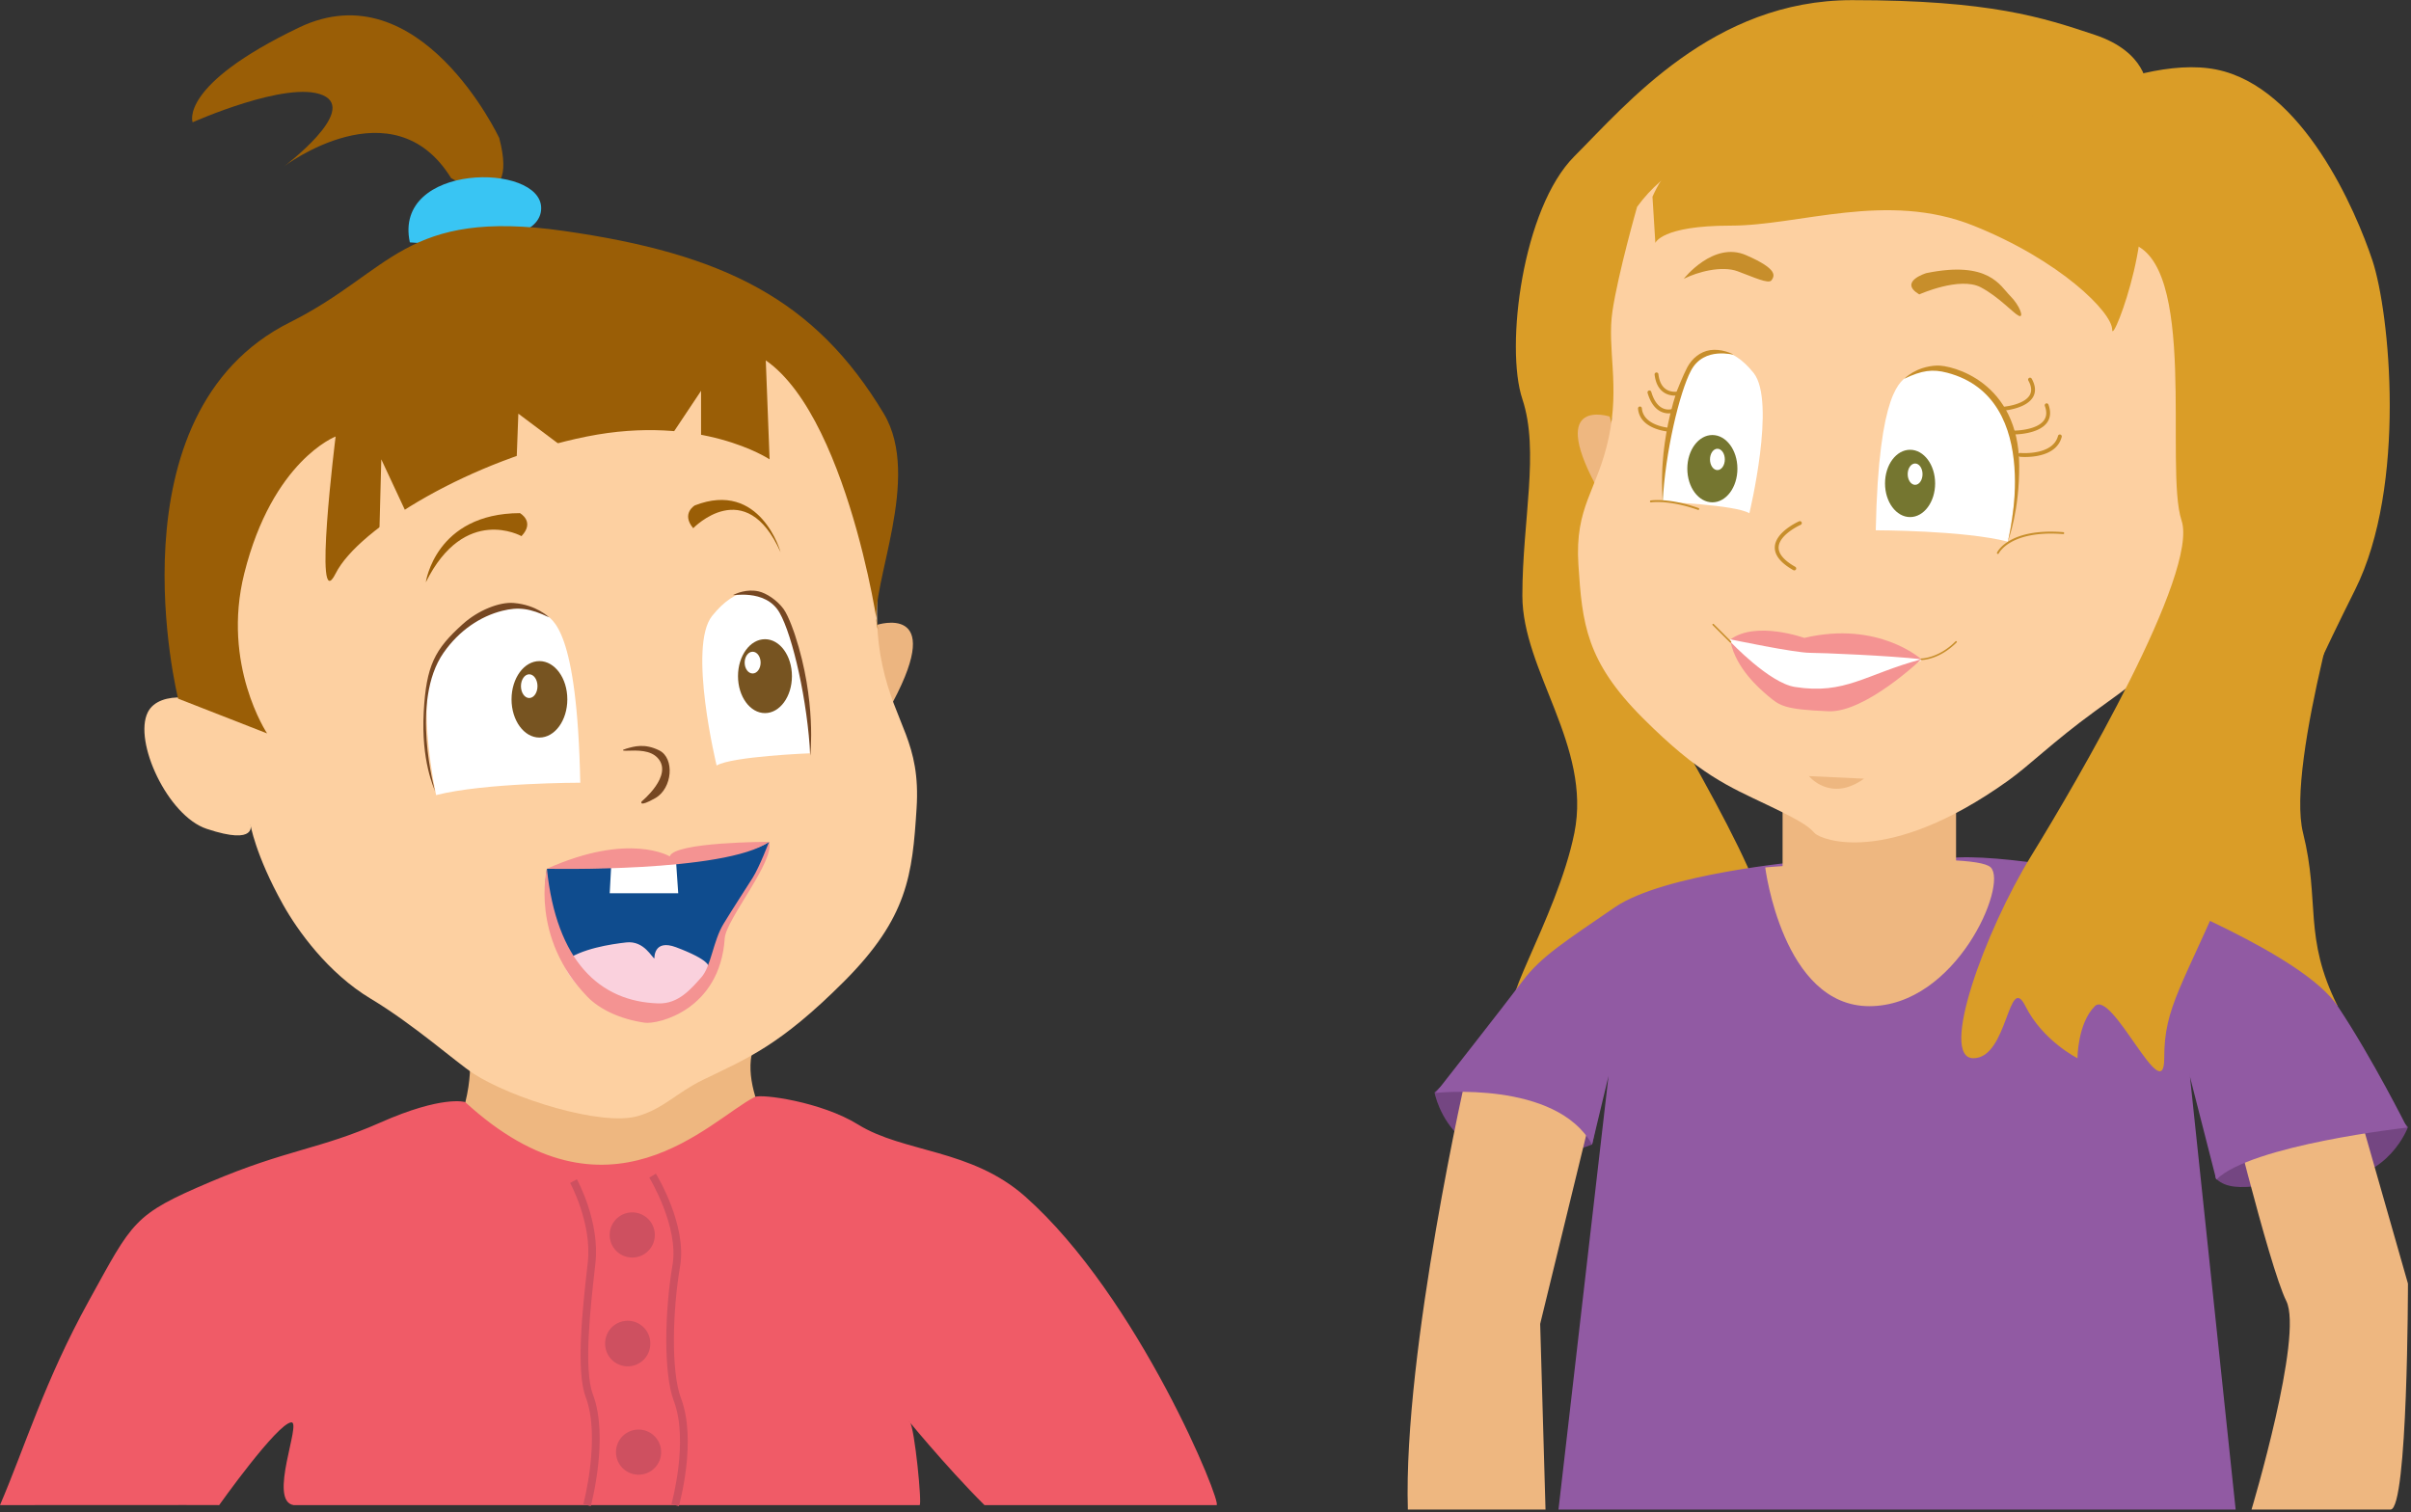
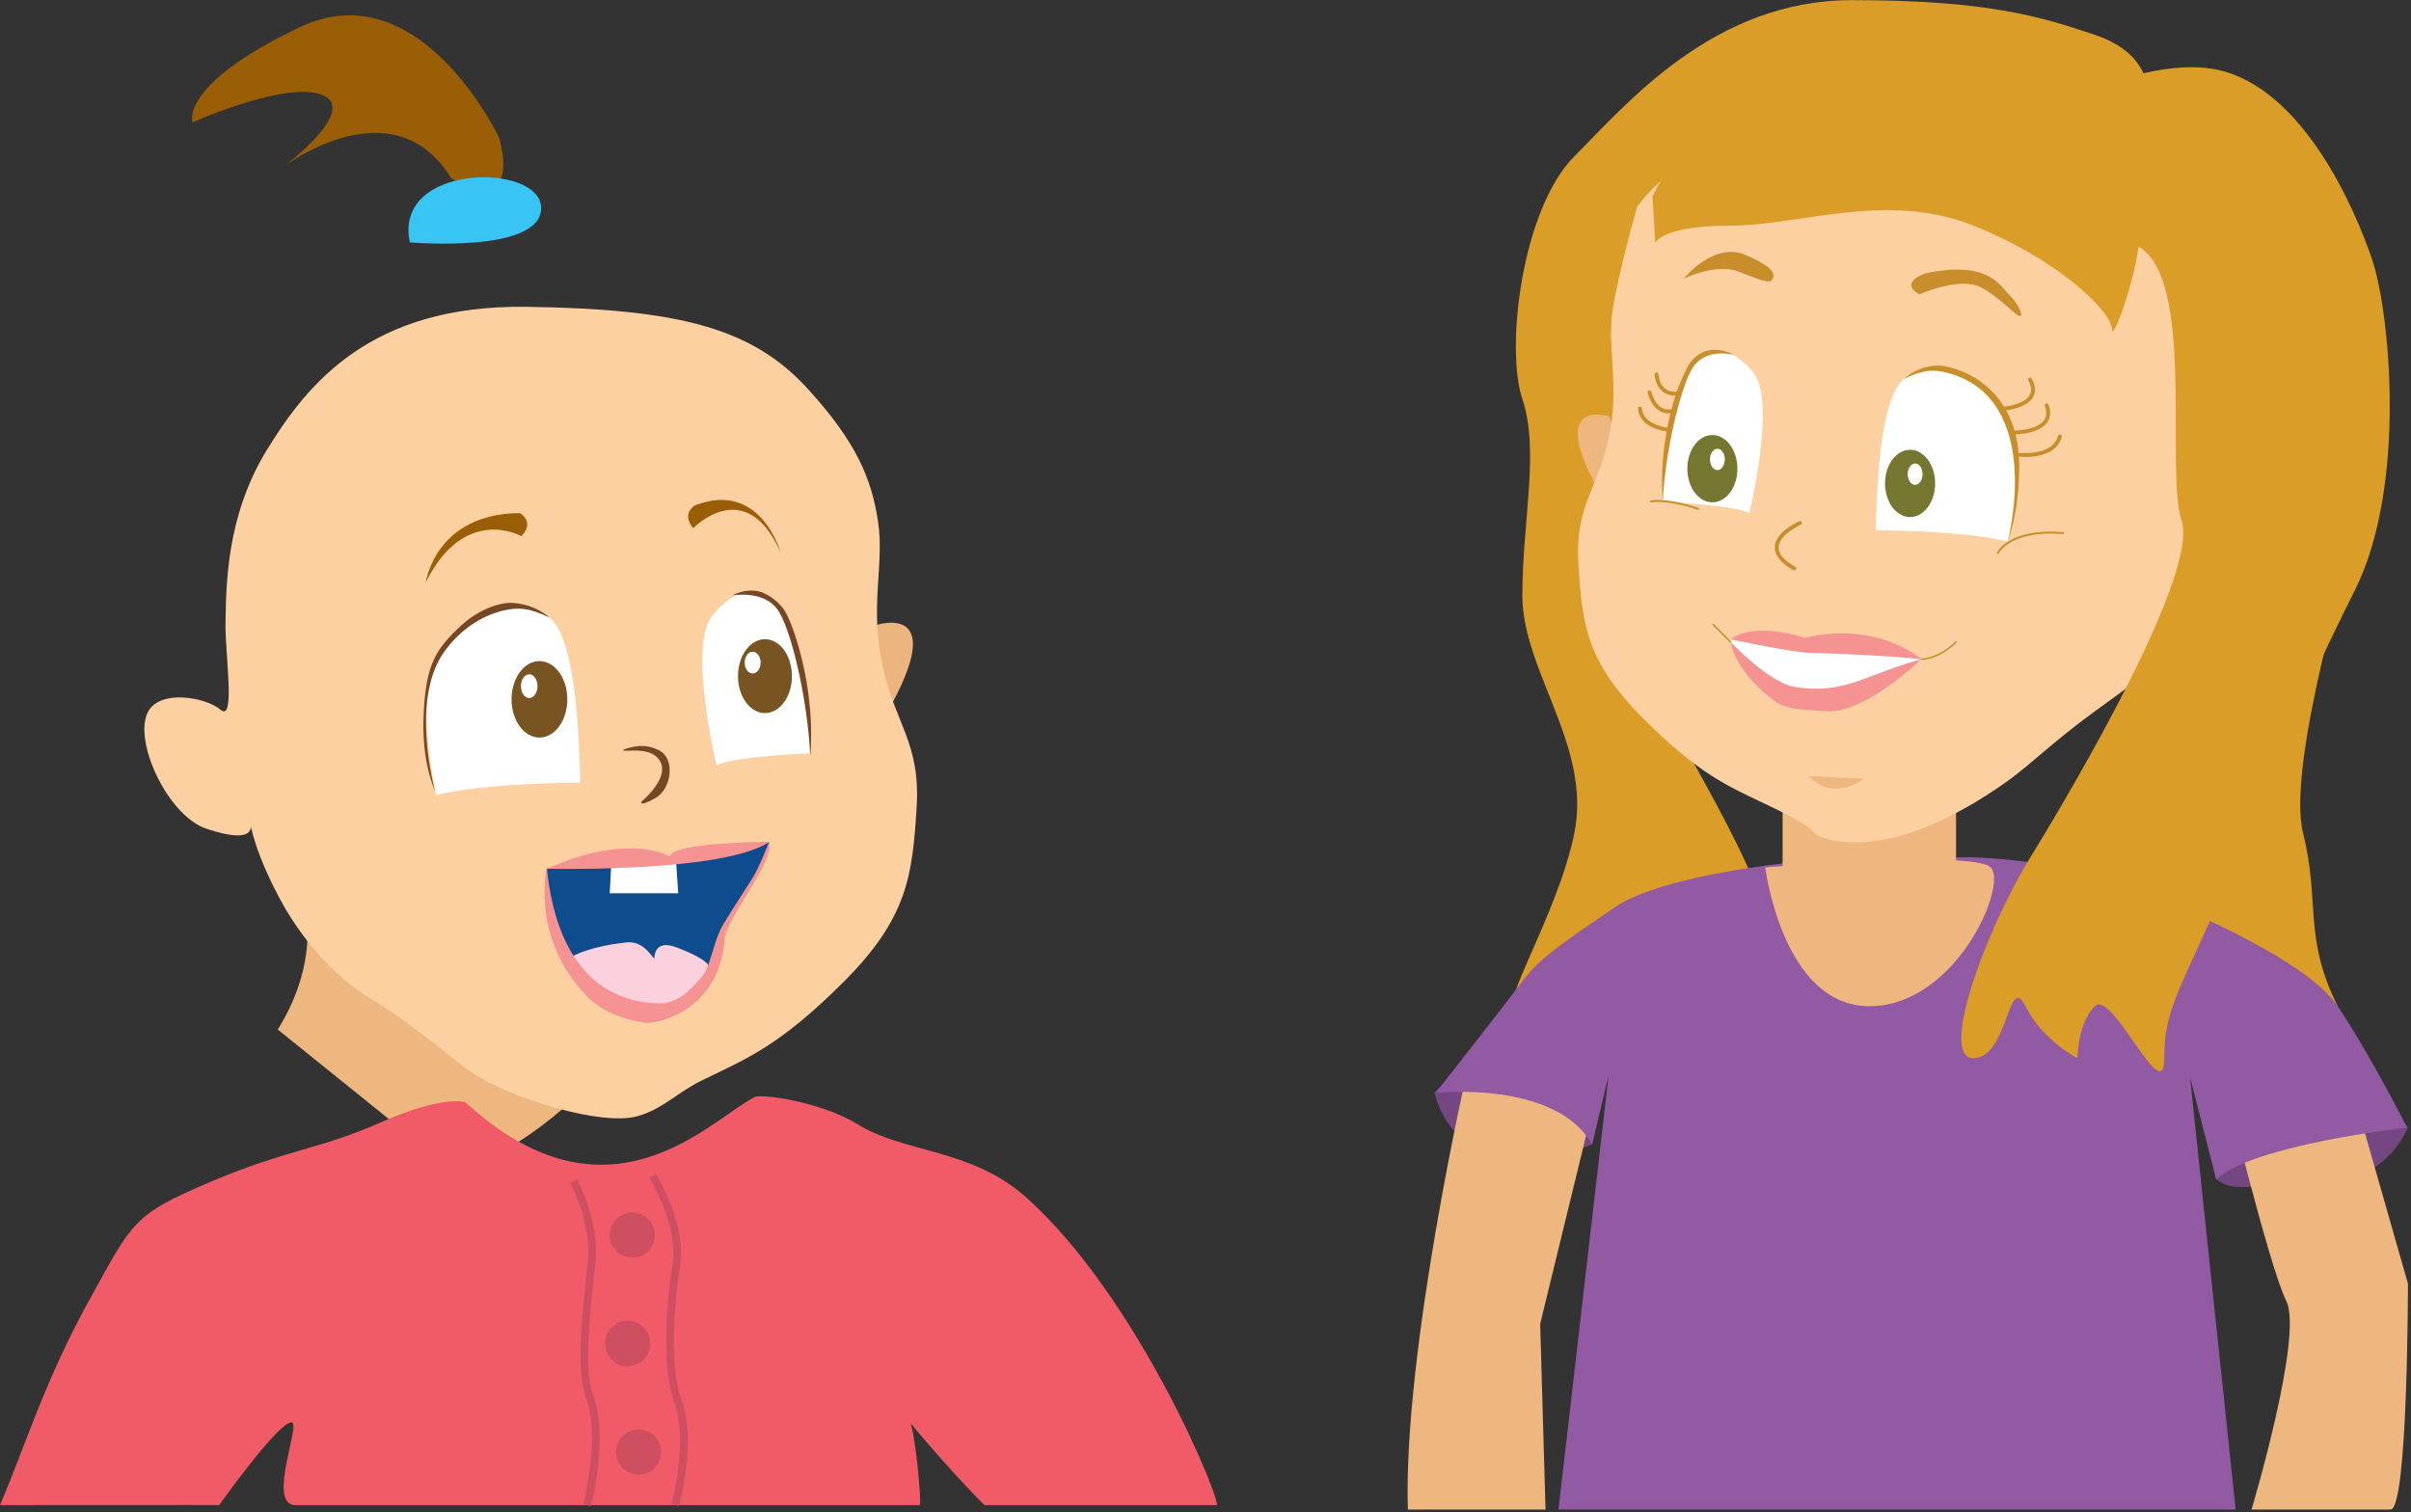
<svg xmlns="http://www.w3.org/2000/svg" width="314" height="197" viewBox="0 0 314 197" version="1.1">
  <rect x="0" y="0" width="314" height="197" fill="#333333" stroke="none" />
  <g id="Welcome" stroke="none" stroke-width="1" fill="none" fill-rule="evenodd">
    <g id="Desktop-HD---Services" transform="translate(-278 -1226)">
      <g id="sedation-girls" transform="translate(278 1226)">
        <g id="sedation-girl-right" transform="translate(183)">
          <path d="M3.827 142.288s2.41 13.583 20.521 6.792c0 0 2.118-9.056-.146-9.056s-13.583-4.528-20.375 2.264" id="Fill-1" fill="#744682" />
          <path d="M8.152 139.161S-.27 175.89.353 196.621h17.93l-.695-24.183 7.228-29.652s-8.267-6.022-16.664-3.625" id="Fill-3" fill="#EEB780" />
          <path d="M130.603 146.816s-2.49 6.792-9.966 6.792c-7.475 0-12.445 2.264-14.936 0-2.492-2.264 19.92-13.584 24.902-6.792" id="Fill-5" fill="#744682" />
          <path d="M121.548 135.496l9.055 31.694s0 29.431-2.263 29.431h-18.11s6.79-22.639 4.526-27.167c-2.264-4.527-8.3-29.43-8.3-29.43s6.036-9.055 15.092-4.528" id="Fill-7" fill="#EEB780" />
          <path d="M123.713 70.056s-9.037 29.37-6.778 38.408c2.259 9.037 0 13.555 4.519 22.592 0 0-9.037-4.518-15.815-2.26-6.778 2.26-4.52-6.777-4.52-6.777s13.557-51.963 22.594-51.963" id="Fill-10" fill="#DA9D27" />
          <path d="M64.972 22.611s-15.815-4.519-27.111 2.26c-11.297 6.777-9.037 22.592-11.297 31.63-2.26 9.036-2.26 18.073 2.26 27.11 4.518 9.038 20.332 33.89 18.073 38.408-2.258 4.52-13.555 9.037-13.555 9.037s0-2.259-2.26-4.518c-2.259-2.26 2.26 4.518-2.259 4.518-4.518 0-4.518-2.259-4.518-6.778 0 0-4.52 4.52-9.037 6.778-4.52 2.26 4.517-11.296 6.777-22.592 2.26-11.297-6.778-21.087-6.778-30.877s2.26-18.828 0-25.605c-2.258-6.778 0-24.852 6.779-31.63C28.823 13.574 40.12.018 58.192.018c18.075 0 24.853 2.26 31.63 4.52 6.779 2.258 6.779 6.777 6.779 6.777s-22.594 4.518-31.63 11.296" id="Fill-12" fill="#DA9D27" />
          <path d="M102.066 139.674l3.572 13.976c4.52-4.52 24.852-6.778 24.852-6.778s-4.518-9.037-9.037-15.815c-4.518-6.778-24.253-14.386-27.11-15.815-4.52-2.26-22.872-4.686-24.75-3.043-1.707 1.495-4.198 2.142-7.499 2.022-2.869-.106-6.352-.793-10.462-2.022 0 0-17.96 1.596-24.345 5.988-6.386 4.392-9.579 6.383-11.976 9.58-2.393 3.19-11.34 14.586-11.34 14.586s15.67-1.702 20.376 6.727l2.143-8.941-6.52 56.482h88.193l-5.944-56.335-.153-.612" id="Fill-14" fill="#915AA3" />
          <path d="M71.75 114.881c0 1.3-4.814 4.39-11.05 4.39-6.24 0-11.543-3.09-11.543-4.39v-9.254c0-1.297 5.055-2.352 11.298-2.352 6.236 0 11.294 1.055 11.294 2.352v9.254z" id="Fill-16" fill="#EEB780" />
          <path d="M26.636 54.255s-7.953-2.59-1.849 8.877c6.102 11.467 2.59-6.473 1.85-8.877" id="Fill-18" fill="#EEB780" />
          <path d="M30.211 26.94s-2.466 8.63-3.206 13.563c-.74 4.933.986 9.618-.494 16.523-1.479 6.907-4.438 8.879-3.945 16.524.493 7.644.986 12.578 8.385 19.976 7.397 7.399 11.097 8.876 16.276 11.345 5.18 2.464 5.426 2.958 6.165 3.698.74.74 9.32 4.413 25.135-6.883 2.786-1.99 5.873-5.09 11.296-9.037 4.651-3.387 7.221-5.042 8.946-8.001l1.725-2.96s2.712 3.205 8.137 0c5.428-3.206 9.125-12.331 7.4-16.522-1.726-4.194-9.616-1.974-11.344-.494-1.727 1.479 2.96-7.893 2.22-11.097-.74-3.207.247-12.826-4.438-20.47-4.688-7.645-15.047-17.014-33.047-16.768-18.002.246-32.06.74-39.21 10.603" id="Fill-20" fill="#FDD0A1" />
          <path d="M66.956 38.347s5.278-2.366 8.015-.925c2.342 1.234 4.192 3.33 4.932 3.7.74.37.185-1.295-1.11-2.589-1.294-1.295-2.774-4.624-10.912-2.96 0 0-3.699 1.11-.925 2.774" id="Fill-22" fill="#C78E2B" />
          <path d="M36.291 36.313s3.846-4.932 8.101-3.082c4.253 1.849 3.7 2.713 3.33 3.268-.37.554-2.406-.432-4.44-1.172-2.034-.74-5.14.06-6.99.986" id="Fill-24" fill="#C78E2B" />
          <path d="M50.68 74.294a.24.24 0 01-.123-.033c-1.654-.937-2.465-1.957-2.412-3.031.097-1.954 3.048-3.278 3.174-3.333a.25.25 0 01.202.457c-.028.013-2.794 1.255-2.877 2.902-.042.869.684 1.734 2.16 2.57.12.069.163.22.093.34a.247.247 0 01-.216.128" id="Fill-26" fill="#C78E2B" />
          <path d="M52.587 101.09s2.813 3.48 7.174.334" id="Fill-28" fill="#EEB780" />
          <path d="M80.738 59.524c-.378 0-.63-.023-.673-.027a.25.25 0 11.048-.498c.042.003 4.234.375 4.913-2.218a.246.246 0 01.304-.18.25.25 0 01.18.306c-.61 2.338-3.45 2.617-4.772 2.617" id="Fill-30" fill="#C78E2B" />
          <path d="M78.011 53.473a.25.25 0 01-.021-.499c.027-.002 2.684-.248 3.377-1.553.27-.505.201-1.13-.203-1.854a.252.252 0 01.097-.341.252.252 0 01.341.098c.491.883.56 1.668.206 2.333-.82 1.544-3.655 1.805-3.775 1.815h-.022" id="Fill-32" fill="#C78E2B" />
          <path d="M34.405 56.229h-.017c-.156-.011-3.82-.286-4.055-3.003a.25.25 0 11.498-.043c.199 2.295 3.556 2.545 3.59 2.546a.25.25 0 01-.016.5" id="Fill-34" fill="#C78E2B" />
          <path d="M34.309 53.84a2.28 2.28 0 01-1.048-.253c-.765-.392-1.332-1.202-1.686-2.408a.25.25 0 11.48-.14c.313 1.063.791 1.77 1.425 2.1.664.344 1.263.147 1.288.14a.25.25 0 01.165.472c-.02.006-.264.09-.624.09" id="Fill-36" fill="#C78E2B" />
          <path d="M35.142 51.53c-.406 0-.973-.082-1.489-.444-.648-.455-1.039-1.226-1.163-2.292a.25.25 0 01.497-.057c.107.918.427 1.57.954 1.94.735.517 1.632.313 1.64.312a.25.25 0 01.115.487c-.02.005-.238.054-.554.054" id="Fill-38" fill="#C78E2B" />
          <path d="M79.28 56.588h-.012a.25.25 0 01.002-.5h.001c-.013.006 2.98.003 3.935-1.352.347-.493.383-1.1.11-1.858a.25.25 0 11.47-.17c.328.91.271 1.69-.172 2.317-1.08 1.531-4.088 1.563-4.334 1.563" id="Fill-40" fill="#C78E2B" />
          <path d="M61.293 69.07s11.467 0 17.2 1.479c0 0 2.408-11.114.19-15.737-2.22-4.624-5.123-5.554-7.639-6.811-1.17-.585-4.572.169-5.498.909-.923.74-3.884 1.663-4.253 20.16" id="Fill-42" fill="#FFF" />
          <path d="M33.55 65.37s9.433.37 11.282 1.48c0 0 3.514-14.572.554-18.27-2.959-3.699-5.919-3.555-7.953-1.15-2.033 2.403-4.439 10.727-3.884 17.94" id="Fill-44" fill="#FFF" />
          <path d="M77.199 72.153a.124.124 0 01-.113-.178c.062-.132 1.6-3.212 8.63-2.66.07.005.12.065.116.133-.006.07-.054.125-.134.115-3.582-.28-5.673.42-6.797 1.06-1.21.687-1.585 1.451-1.59 1.46a.126.126 0 01-.112.07" id="Fill-46" fill="#C78E2B" />
          <path d="M43.275 61.045c0 2.422-1.46 4.384-3.261 4.384-1.804 0-3.263-1.962-3.263-4.384 0-2.421 1.459-4.382 3.263-4.382 1.802 0 3.26 1.96 3.26 4.382" id="Fill-48" fill="#757630" />
          <path d="M41.635 59.84c0 .767-.431 1.39-.965 1.39s-.967-.623-.967-1.39c0-.765.433-1.39.967-1.39s.965.625.965 1.39" id="Fill-50" fill="#FFF" />
          <path d="M69.024 62.967c0 2.421-1.46 4.383-3.26 4.383-1.805 0-3.264-1.962-3.264-4.383 0-2.422 1.459-4.383 3.264-4.383 1.8 0 3.26 1.961 3.26 4.383" id="Fill-52" fill="#757630" />
          <path d="M67.384 61.761c0 .767-.432 1.39-.965 1.39-.534 0-.968-.623-.968-1.39 0-.765.434-1.39.968-1.39.533 0 .965.625.965 1.39" id="Fill-54" fill="#FFF" />
          <path d="M64.992 49.34s1.514-1.607 4.255-1.726c1.935-.083 10.683 2.074 10.728 13.008.024 5.924-1.358 9.493-1.482 9.926 0 0 4.911-18.644-7.898-21.998-1.91-.5-3.288-.319-5.603.79" id="Fill-56" fill="#C78E2B" />
          <path d="M33.55 65.37s-.77-6.536 1.82-14.397c0 0 .851-2.152 1.376-3.134.63-1.176 1.708-2.039 2.96-2.23 1.43-.219 2.837.425 3.031.567.2.147-3.789-1.176-5.519 2.115-1.484 2.823-3.36 10.666-3.669 17.078" id="Fill-58" fill="#C78E2B" />
          <path d="M38.174 66.42a.123.123 0 01-.042-.007c-3.74-1.33-6.08-.986-6.104-.982a.125.125 0 01-.039-.247c.097-.015 2.42-.36 6.227.993a.126.126 0 01.076.16.126.126 0 01-.118.083" id="Fill-60" fill="#C78E2B" />
          <path d="M66.034 85.49s-8.133-.81-10.985-1.167c-2.855-.358-6.293-2.172-6.661-1.755-.247.278-4.652.495-5.426.692-.144.037-.511-.059-.586.02-.125.13.118.478.291.776.827 1.431 6.642 6.737 9.589 7.094 2.945.36 7.366-.276 8.654-1.648 1.046-1.114 6.397-3.368 6.386-3.533 0 0-.79-.303-1.262-.478" id="Fill-62" fill="#FFF" />
          <path d="M51.988 83.09s-6.27-2.258-9.612.19c0 0 8.311 1.75 10.356 1.751 1.434.001 10.405.363 14.5.84 0 0-5.6-5.07-15.244-2.782" id="Fill-64" fill="#F49392" />
          <path d="M67.23 85.87s-7.303 6.972-12.093 6.774c-5.787-.238-6.351-.715-7.905-2.028-1.202-1.018-4.116-3.586-4.853-7.004 0 0 5.036 5.334 8.37 5.863 6.572 1.044 9.204-1.654 16.482-3.604" id="Fill-66" fill="#F49392" />
          <path d="M67.23 85.97a.1.1 0 01-.1-.1.1.1 0 01.1-.1c.023 0 2.249-.028 4.449-2.23a.1.1 0 11.14.142c-2.261 2.263-4.494 2.289-4.588 2.289" id="Fill-68" fill="#C78E2B" />
          <path d="M42.379 83.712a.104.104 0 01-.071-.03l-2.26-2.26a.1.1 0 010-.14.1.1 0 01.143 0l2.259 2.259a.1.1 0 010 .142.104.104 0 01-.071.029" id="Fill-70" fill="#C78E2B" />
          <path d="M76.268 18.093s18.074-11.296 29.37-9.037c11.297 2.259 18.19 18.421 20.334 24.851 2.259 6.779 4.519 29.372-2.26 42.927-8.691 17.383-9.036 20.334-15.814 36.148-6.778 15.816-9.037 18.075-9.037 24.852 0 6.779-6.778-9.036-9.037-6.778-2.26 2.26-2.26 6.778-2.26 6.778s-4.518-2.26-6.777-6.778c-2.26-4.519-2.26 6.778-6.778 6.778-4.52 0 1.506-16.568 7.53-26.358 6.025-9.79 21.84-36.901 19.58-43.68-2.258-6.778 2.26-33.889-6.777-36.148-9.037-2.26-22.593-11.296-18.074-13.555" id="Fill-72" fill="#DA9D27" />
          <path d="M32.212 25.623l.376 6.025s.754-2.259 9.79-2.259c9.038 0 20.334-4.519 31.63 0 11.297 4.518 18.075 11.296 18.075 13.555 0 2.26 6.778-15.815 2.259-20.333-4.518-4.519-11.296-9.037-24.852-9.037-13.555 0-31.63-.753-37.278 12.05" id="Fill-74" fill="#DA9D27" />
          <path d="M46.897 112.982s2.26 18.074 13.556 18.074 18.074-15.815 15.815-18.074c-2.26-2.259-29.37 0-29.37 0" id="Fill-76" fill="#EEB780" />
        </g>
        <g id="sedation-girl-left" transform="translate(0 2)">
-           <path d="M57.342 149.152c-3.529 5.587 14.347 17.057 21.173 17.057h3.826c6.83 0 20.877-14.579 20.877-16.175 0 0-7.94-10.293-4.704-16.468 3.233-6.176-18.15-.94-24.985-.94-6.827 0-12.362 1.293-12.362 2.885 0 0 .844 6.248-3.825 13.641" id="Fill-78" fill="#EEB780" />
+           <path d="M57.342 149.152h3.826c6.83 0 20.877-14.579 20.877-16.175 0 0-7.94-10.293-4.704-16.468 3.233-6.176-18.15-.94-24.985-.94-6.827 0-12.362 1.293-12.362 2.885 0 0 .844 6.248-3.825 13.641" id="Fill-78" fill="#EEB780" />
          <path d="M60.58 141.546s-2.91-.935-11.05 2.67c-7.916 3.506-12.148 3.484-22.174 7.746-10.022 4.26-10.022 5.035-15.795 15.492-5.768 10.459-8.335 19.07-11.562 26.59 0 0 28.71-.026 28.543 0 0 0 7.55-10.637 9.395-10.78 1.385-.106-3.073 10.236.3 10.78h81.528c.35-.026-.654-10.071-1.252-10.78-1.2-1.421 4.614 5.73 9.704 10.78h30.218c.852-.026-10.148-27.117-24.924-40.2-7.037-6.23-15.805-5.681-21.763-9.375-4.796-2.972-12.595-4.022-13.453-3.585-5.88 3-18.968 17.866-37.715.662" id="Fill-80" fill="#F05B67" />
          <path d="M76.941 194.174l-.966-.258c.023-.086 2.287-8.716.308-13.941-1.308-3.458-.402-11.558.198-16.918l.07-.625c.565-5.078-2.267-10.297-2.296-10.348l.876-.483c.124.225 3.013 5.552 2.414 10.94l-.07.628c-.59 5.264-1.479 13.22-.256 16.452 2.093 5.528-.18 14.187-.278 14.553" id="Fill-83" fill="#CE5060" />
          <path d="M88.408 194.18l-.962-.271c.023-.082 2.284-8.234.307-13.437-1.38-3.638-1.169-11.858-.167-17.705.854-4.99-2.986-11.316-3.025-11.38l.853-.523c.166.27 4.075 6.714 3.158 12.072-.98 5.714-1.205 13.703.116 17.18 2.095 5.515-.182 13.718-.28 14.065" id="Fill-85" fill="#CE5060" />
          <path d="M79.401 158.857a2.94 2.94 0 105.88.001 2.94 2.94 0 00-5.88-.001" id="Fill-87" fill="#CE5060" />
          <path d="M78.812 172.973a2.94 2.94 0 105.879 0 2.94 2.94 0 10-5.88 0" id="Fill-89" fill="#CE5060" />
          <path d="M80.225 187.089a2.94 2.94 0 105.879 0 2.94 2.94 0 00-5.879 0" id="Fill-91" fill="#CE5060" />
          <path d="M114.206 79.393s8.982-2.924 2.09 10.025c-6.894 12.95-2.927-7.31-2.09-10.025" id="Fill-93" fill="#ECB580" />
          <path d="M105.266 48.715c6.327 6.958 8.257 11.7 9.094 17.27.834 5.568-1.115 10.86.556 18.657 1.671 7.797 5.013 10.025 4.456 18.658-.555 8.632-1.114 14.202-9.468 22.557-8.354 8.354-12.551 9.982-18.379 12.81-3.372 1.636-5.049 3.694-8.399 4.69-4.801 1.428-16.661-2.375-21.473-5.526-2.251-1.475-7.798-6.405-13.369-9.746-5.572-3.342-9.529-8.876-11.418-12.253-3.634-6.505-4.266-10.51-4.266-10.51s1.058 2.883-5.692.632c-5.06-1.687-9.557-11.384-7.659-15.179 1.523-3.04 7.538-1.988 9.49-.316 1.949 1.67.577-7.354.631-11.068.073-5.148.085-14.137 5.375-22.77 5.293-8.633 13.512-18.937 33.839-18.658 20.328.278 29.576 2.935 36.682 10.752" id="Fill-95" fill="#FDD0A1" />
          <path d="M75.573 99.95s-12.515 0-18.771 1.613c0 0-2.63-12.127-.206-17.172 2.423-5.045 5.589-6.06 8.336-7.433 1.275-.638 4.988.184 6 .992 1.006.808 4.236 1.815 4.64 22" id="Fill-97" fill="#FFF" />
          <path d="M66.62 89.089c0 2.75 1.626 4.98 3.631 4.98 2.01 0 3.635-2.23 3.635-4.98 0-2.75-1.624-4.98-3.635-4.98-2.005 0-3.63 2.23-3.63 4.98" id="Fill-99" fill="#775421" />
          <path d="M67.847 87.375c0 .854.483 1.544 1.076 1.544.595 0 1.078-.69 1.078-1.544 0-.854-.483-1.547-1.078-1.547-.593 0-1.076.693-1.076 1.547" id="Fill-101" fill="#FFF" />
          <path d="M71.533 78.42s-1.659-1.641-4.64-1.882c-1.789-.15-4.554.893-6.624 2.752-3.67 3.302-4.752 5.396-5.085 11.442-.353 6.455 1.348 9.889 1.481 10.36 0 0-3.308-11.753 1.106-18.074 2.018-2.893 4.788-4.744 7.65-5.46 2.093-.522 3.586-.347 6.112.862" id="Fill-103" fill="#764722" />
          <path d="M105.456 96.12s-10.137.396-12.125 1.59c0 0-3.773-15.505-.592-19.48 3.18-3.975 6.36-3.975 8.545-1.39 2.187 2.582 4.77 11.528 4.172 19.28" id="Fill-105" fill="#FFF" />
          <path d="M96.115 86.07c0 2.659 1.574 4.813 3.514 4.813 1.939 0 3.51-2.154 3.51-4.813 0-2.66-1.571-4.813-3.51-4.813-1.94 0-3.514 2.154-3.514 4.813" id="Fill-107" fill="#775421" />
          <path d="M81.606 95.501c.985-.279 2.348-.705 4.25.24 2.038 1.008 1.727 4.95-.52 6.22-2.243 1.267-1.775.432-1.775.432s4.164-3.396 2.106-5.653c-.955-1.05-2.604-1.012-4.124-.957-.42.015-.692-.07.063-.282" id="Fill-109" fill="#764722" />
          <path d="M105.526 96.434s.84-7.13-1.985-15.709c0 0-.786-2.44-1.504-3.419-.841-1.144-2.245-2.055-3.23-2.277-1.538-.348-2.904.26-3.31.461-.401.2 4.174-.92 6.026 2.31 1.73 3.018 3.665 11.638 4.003 18.634" id="Fill-111" fill="#764722" />
          <path d="M55.456 73.84s1.248-8.964 12.258-9.004c0 0 2.003 1.108.202 2.997 0 0-7.393-4.168-12.46 6.008" id="Fill-113" fill="#9A5E06" />
          <path d="M101.659 69.928s-2.607-9.436-11.173-6.096c0 0-1.804 1.058-.205 2.97 0 0 6.816-7.104 11.378 3.126" id="Fill-115" fill="#9A5E06" />
          <path d="M96.982 84.307c0 .782.465 1.415 1.039 1.415.574 0 1.04-.633 1.04-1.415 0-.783-.466-1.418-1.04-1.418-.574 0-1.04.635-1.04 1.418" id="Fill-117" fill="#FFF" />
          <path d="M65.02 15.976S54.71-5.966 38.957 1.578C23.207 9.122 25.085 13.93 25.085 13.93s12.382-5.534 16.978-3.522c4.597 2.012-5.043 9.245-5.043 9.245s14.16-10.73 21.73 1.546c0 0 9.062 5.462 6.27-5.222" id="Fill-119" fill="#9A5E06" />
          <path d="M53.377 29.57s17.104 1.488 17.104-4.462c0-5.95-19.335-5.95-17.104 4.462" id="Fill-122" fill="#39C5F3" />
-           <path d="M99.733 44.94l.496 12.89s-8.924-5.949-23.798-2.974C61.558 57.83 46.684 66.754 43.71 72.704c-2.975 5.95 0-17.848 0-17.848s-8.221 3.132-11.9 17.848c-2.974 11.9 2.975 20.823 2.975 20.823L23.197 89S13.962 51.881 37.76 39.982c13.304-6.652 14.874-14.874 35.697-11.899 20.822 2.975 32.72 8.924 41.646 23.798 5.024 8.374-1.793 22.302-.897 27.512.897 5.21-3.07-26.52-14.473-34.453" id="Fill-124" fill="#9A5E06" />
          <path id="Fill-126" fill="#FDD0A1" d="M49.411 67.25l.248-9.42 3.47 7.437 14.13-6.693.248-6.693 5.949 4.462 11.899 1.487 5.95-8.924v5.95z" />
          <path d="M100.159 107.65s-4.164 3.506-28.933 3.506c0 0-1.096 6.138 1.755 10.96 2.848 4.823 4.602 8.77 11.178 7.673 0 0 5.699-.22 7.891-3.727 2.192-3.508 1.972-6.138 2.849-8.11.877-1.973 5.042-7.453 5.26-10.302" id="Fill-128" fill="#0F4C8E" />
          <path d="M92.27 123.87s.2-.826-4.218-2.489c-2.966-1.113-2.82 1.445-2.82 1.445-.29 0-1.314-2.338-3.662-2.074-1.954.222-5.974.807-8.114 2.522 0 0-.113 1.691 3.393 4.541 3.508 2.851 6.652 3.948 10.817 1.754 4.164-2.193 5.917-3.947 4.603-5.699" id="Fill-130" fill="#FAD1DD" />
          <path id="Fill-132" fill="#FFF" d="M79.592 110.91l-.186 3.44h8.924l-.28-4.09z" />
          <path d="M100.159 107.65s-12.35 0-12.934 1.898c0 0-5.26-3.214-15.999 1.608 0 0 23.215.53 28.933-3.506" id="Fill-134" fill="#F49392" />
          <path d="M71.226 111.156s-2.236 8.951 5.297 16.694c1.596 1.64 4.273 2.905 7.431 3.358 1.755.249 9.817-1.659 10.432-10.992.161-2.465 6.578-10.082 5.773-12.566 0 0-1.235 3.256-2.144 4.7-.827 1.315-2.538 3.934-3.776 5.968-1.393 2.287-1.607 5.553-2.924 7.011-1.314 1.462-2.94 3.44-5.55 3.366-7.696-.219-13.297-5.534-14.539-17.538" id="Fill-136" fill="#F49392" />
        </g>
      </g>
    </g>
  </g>
</svg>